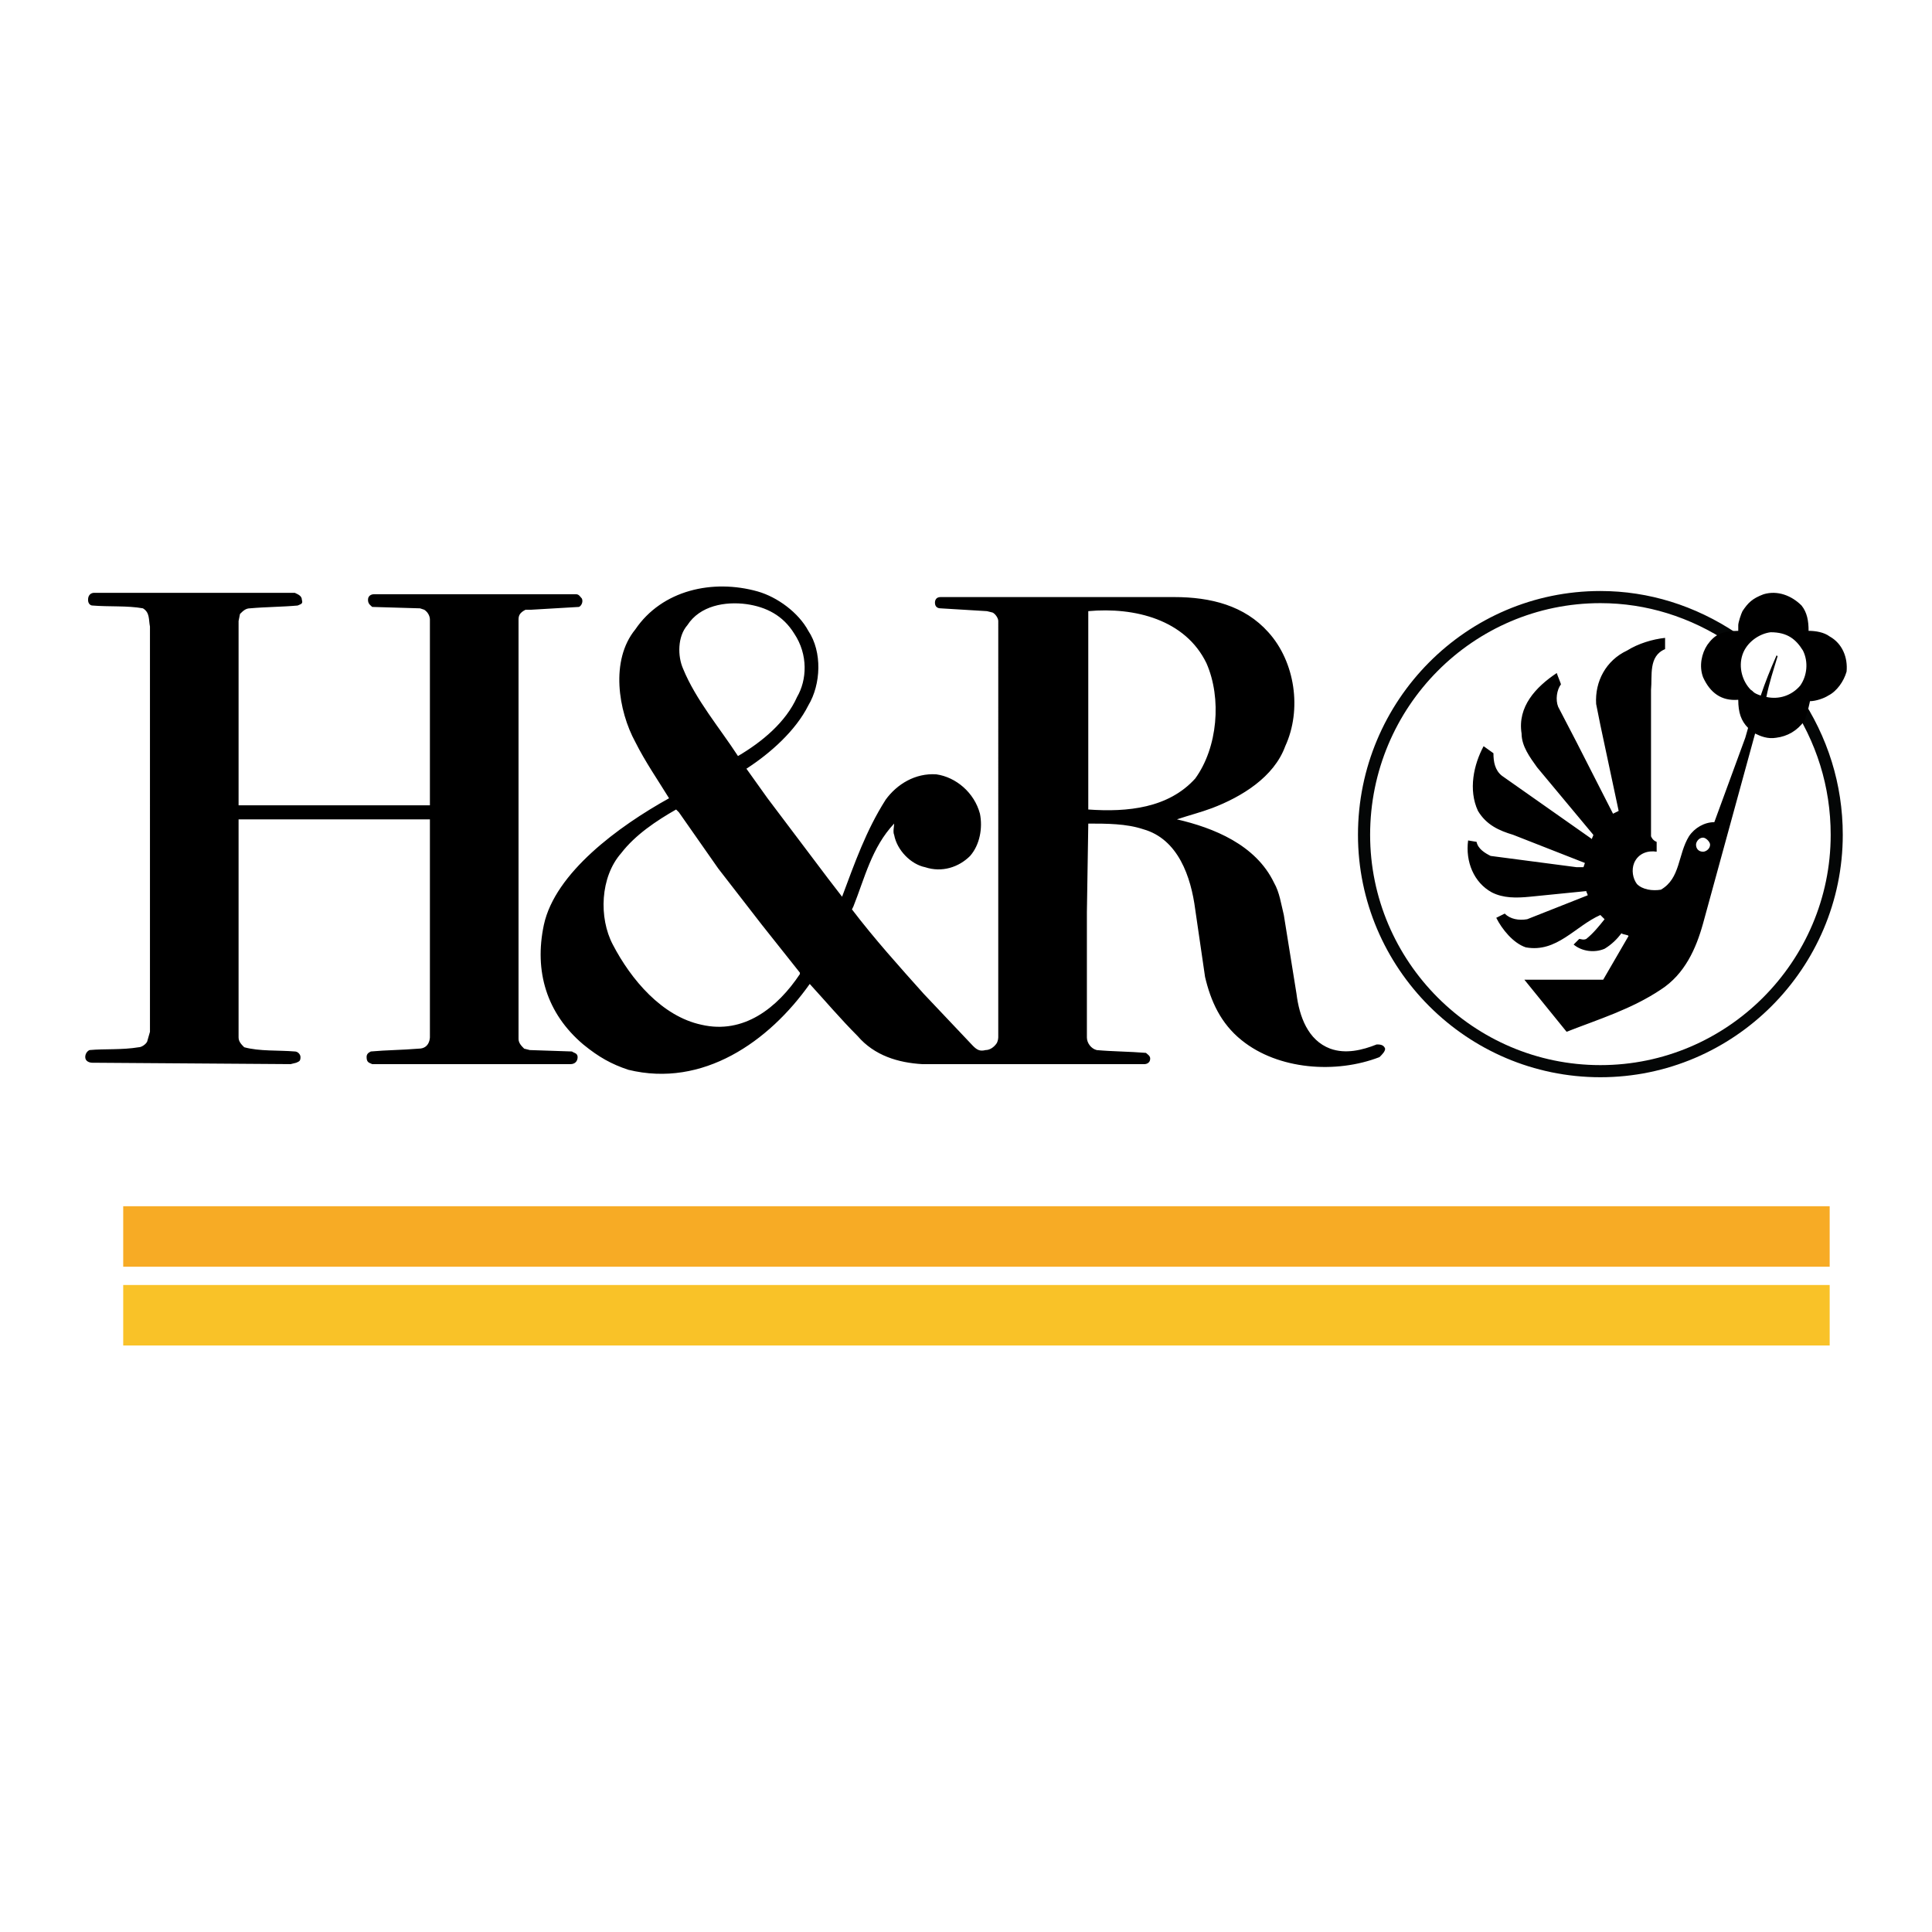
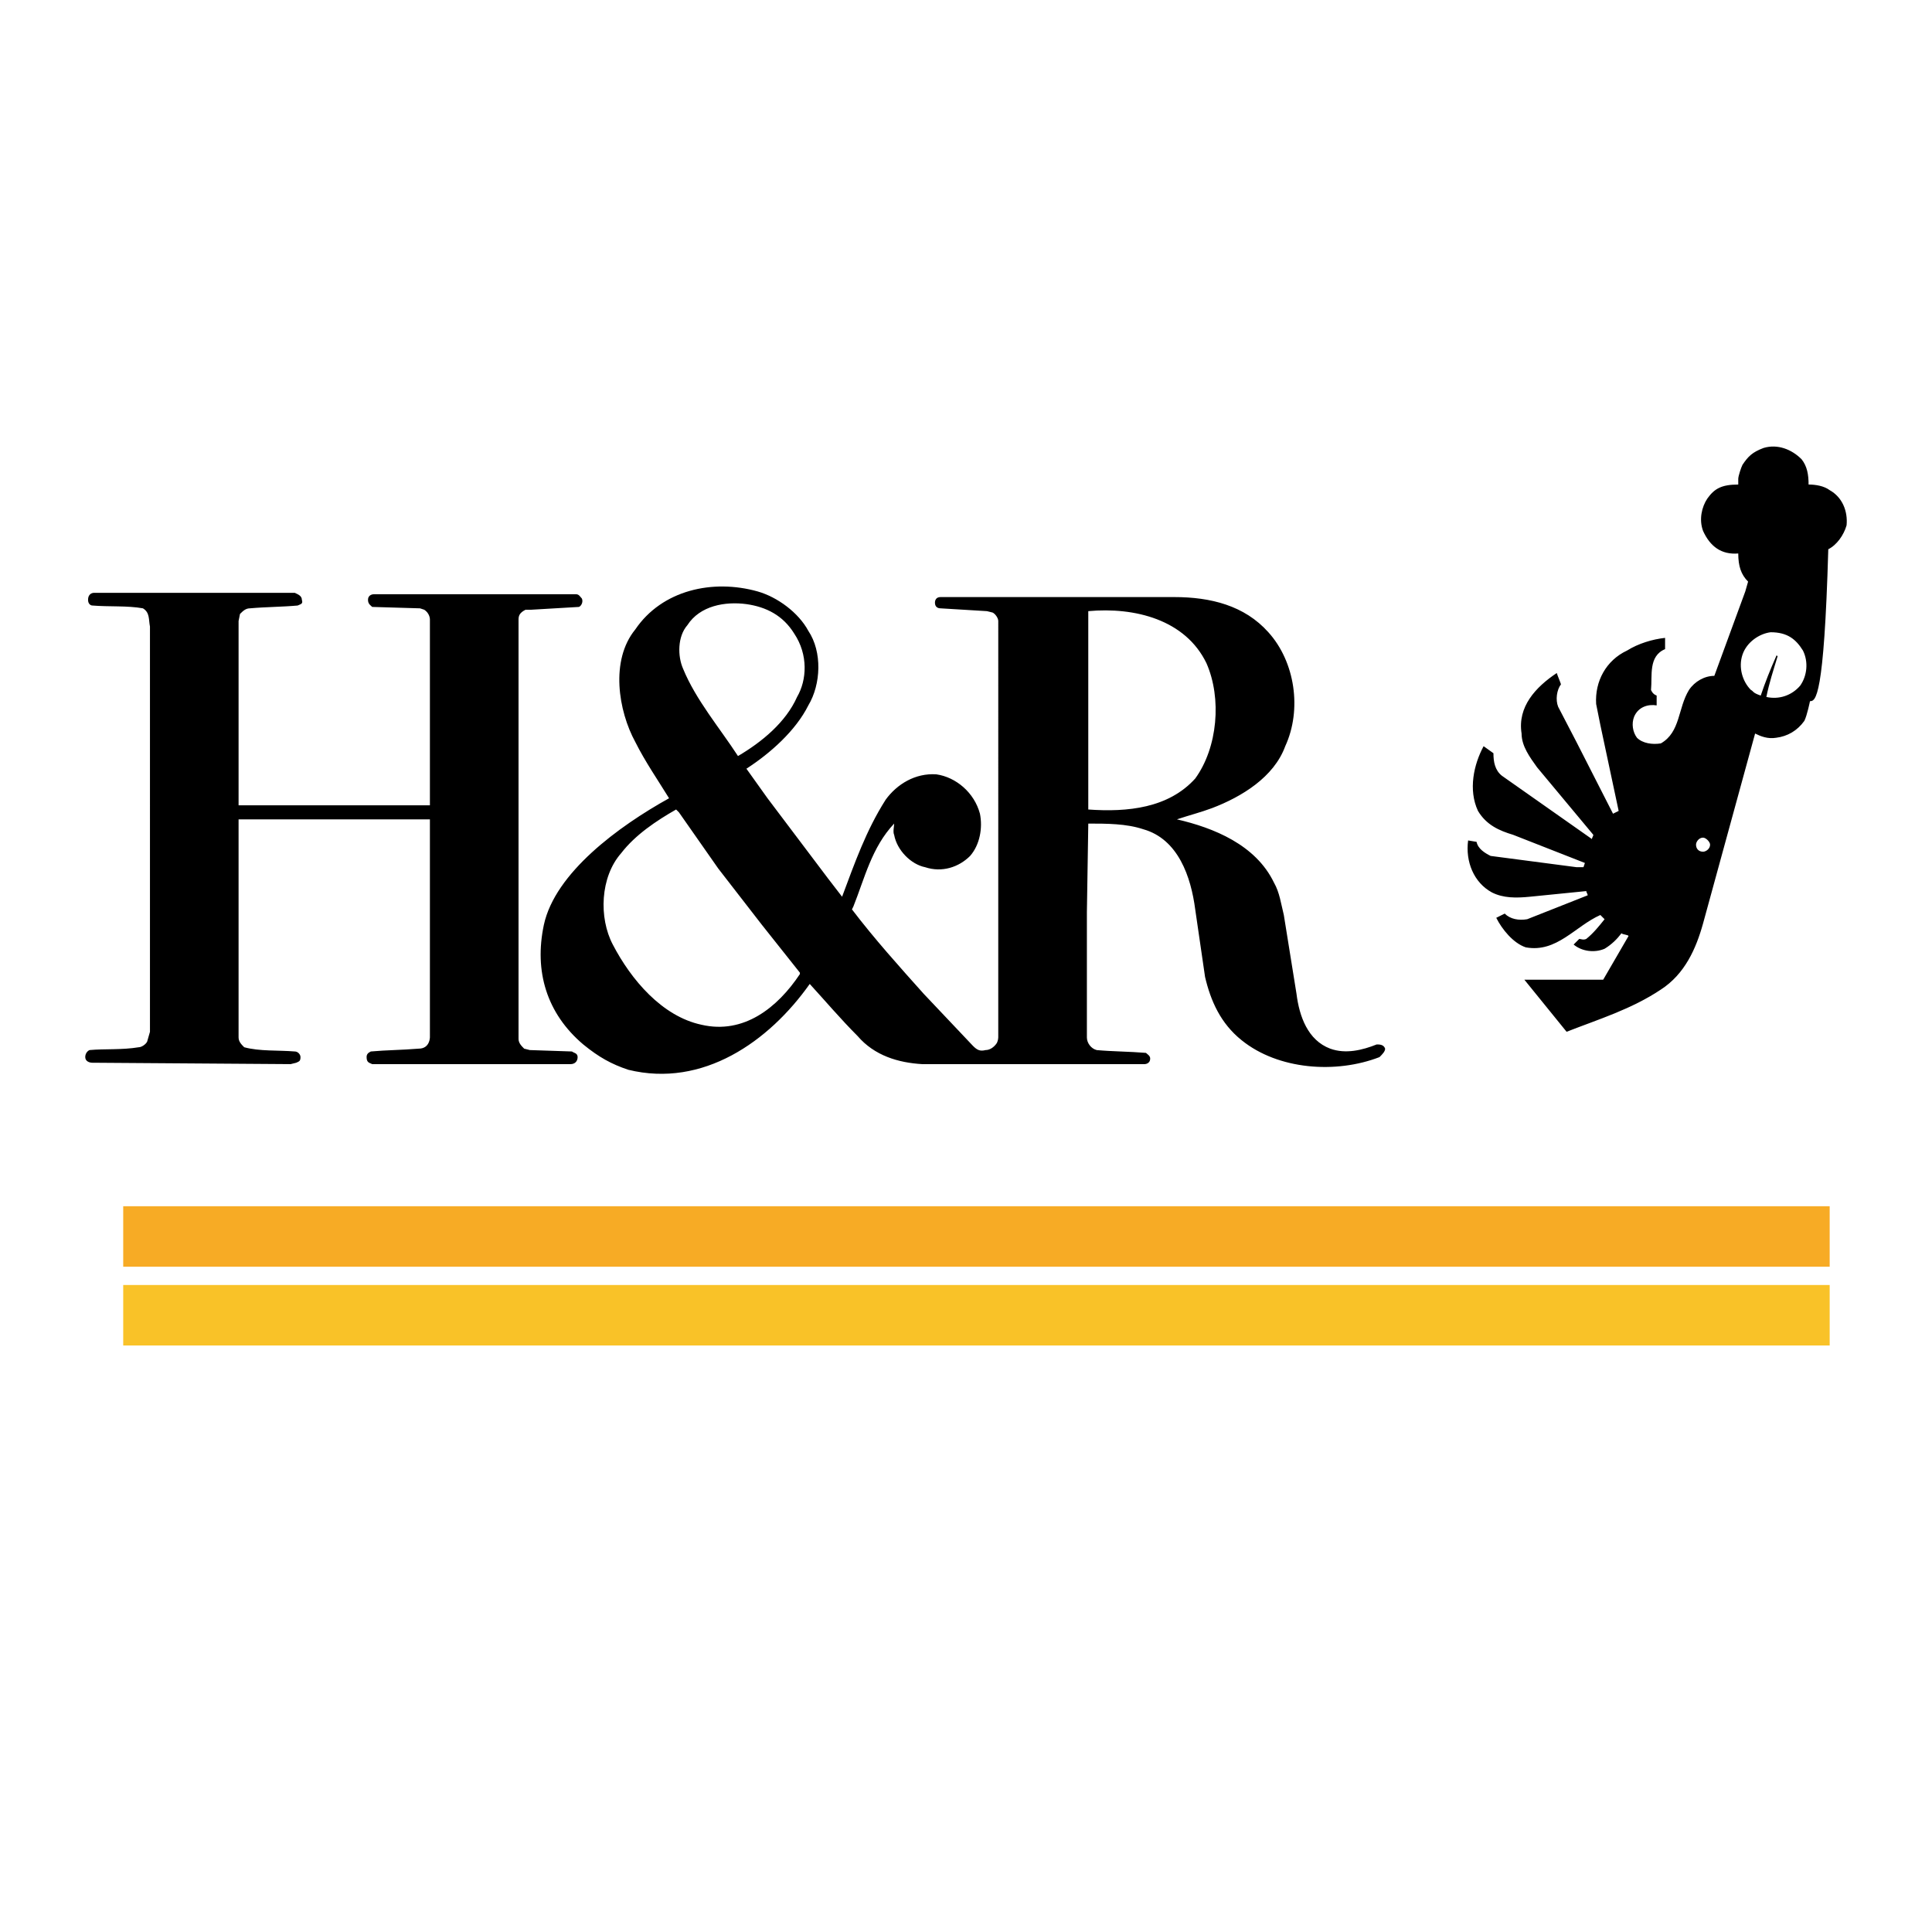
<svg xmlns="http://www.w3.org/2000/svg" version="1.0" id="Layer_1" x="0px" y="0px" width="192.756px" height="192.756px" viewBox="0 0 192.756 192.756" enable-background="new 0 0 192.756 192.756" xml:space="preserve">
  <g>
-     <polygon fill-rule="evenodd" clip-rule="evenodd" fill="#FFFFFF" points="0,0 192.756,0 192.756,192.756 0,192.756 0,0  " />
    <polygon fill-rule="evenodd" clip-rule="evenodd" fill="#F7AB25" points="12.293,120.346 182.547,120.346 182.547,126.381    12.293,126.381 12.293,120.346  " />
    <polygon fill-rule="evenodd" clip-rule="evenodd" fill="#F9C228" points="12.293,128.205 182.547,128.205 182.547,134.24    12.293,134.24 12.293,128.205  " />
-     <path fill="#040606" d="M179.539,69.335c1.388,2.046,2.48,4.285,3.221,6.676c0.712,2.302,1.094,4.741,1.094,7.279   c0,6.641-2.714,12.702-7.106,17.094c-4.37,4.369-10.402,7.092-17.078,7.092c-6.677,0-12.709-2.723-17.078-7.092   c-4.394-4.393-7.107-10.454-7.107-17.094c0-6.701,2.708-12.79,7.092-17.2c4.372-4.397,10.41-7.125,17.094-7.125   c2.447,0,4.796,0.375,7.013,1.059c2.334,0.721,4.521,1.785,6.516,3.116l-0.671,1.002c-1.897-1.266-3.978-2.278-6.2-2.964   c-2.098-0.646-4.328-1.002-6.657-1.002c-6.351,0-12.088,2.591-16.238,6.767c-4.165,4.189-6.737,9.977-6.737,16.349   c0,6.308,2.578,12.066,6.752,16.239c4.151,4.15,9.882,6.736,16.224,6.736c6.341,0,12.071-2.586,16.223-6.736   c4.174-4.173,6.752-9.931,6.752-16.239c0-2.421-0.362-4.741-1.038-6.924c-0.699-2.263-1.741-4.394-3.069-6.35L179.539,69.335   L179.539,69.335z" />
    <path fill-rule="evenodd" clip-rule="evenodd" d="M29.417,59.149c0.281,0.14,0.702,0.281,0.702,0.702   c0.14,0.421-0.141,0.421-0.421,0.562c-1.543,0.14-3.228,0.14-4.772,0.281c-0.421,0-0.702,0.281-0.982,0.561l-0.141,0.702v18.387   h19.089V61.816c0-0.281-0.141-0.702-0.562-0.982l-0.421-0.14l-4.772-0.141c-0.14-0.14-0.421-0.281-0.421-0.702   c0-0.562,0.561-0.562,0.561-0.562h20.212c0.281,0,0.421,0.281,0.561,0.421c0.141,0.281,0,0.702-0.28,0.842l-4.772,0.281h-0.562   c-0.561,0.281-0.702,0.562-0.702,0.982v41.827c0,0.42,0.281,0.701,0.562,0.982l0.562,0.141l4.21,0.141   c0.141,0.139,0.562,0.139,0.562,0.561s-0.281,0.701-0.702,0.701H37.137c-0.281-0.139-0.561-0.139-0.561-0.701   c0-0.281,0.14-0.422,0.421-0.561c1.544-0.141,3.087-0.141,4.772-0.281c1.123,0,1.123-1.123,1.123-1.123c0,0.561,0-21.755,0-21.755   H23.803v21.755c0,0.422,0.281,0.701,0.562,0.982c1.544,0.422,3.369,0.281,5.053,0.422c0.281,0,0.562,0.279,0.562,0.561   c0,0.422-0.14,0.422-0.421,0.562l-0.562,0.139l-19.79-0.139c-0.281,0-0.702-0.141-0.702-0.562c0-0.281,0.141-0.561,0.421-0.701   c1.544-0.141,3.229,0,4.913-0.281c0.28,0,0.701-0.281,0.842-0.561l0.281-0.982V62.518c-0.14-0.702,0-1.404-0.702-1.825   c-1.544-0.281-3.369-0.141-5.053-0.281c-0.141,0-0.421-0.141-0.421-0.562c0-0.702,0.562-0.702,0.562-0.702H29.417L29.417,59.149z" />
-     <path fill-rule="evenodd" clip-rule="evenodd" d="M80.647,62.939c1.404,2.105,1.263,5.333,0,7.439   c-1.263,2.526-3.79,4.772-6.176,6.316l2.105,2.948l6.035,8l1.404,1.825c1.263-3.369,2.386-6.597,4.351-9.685   c1.123-1.544,2.948-2.667,5.053-2.526c1.965,0.281,3.79,1.825,4.351,3.93c0.281,1.404,0,3.088-0.982,4.211   c-1.123,1.123-2.807,1.684-4.491,1.123c-1.404-0.281-2.807-1.685-3.088-3.229c-0.14-0.281,0-0.842,0-1.123   c-2.246,2.386-2.947,5.474-4.07,8.281l-0.14,0.281c2.246,2.948,4.772,5.755,7.158,8.421l4.913,5.193   c0.421,0.422,0.701,0.562,1.263,0.422c0.422,0,0.843-0.281,1.123-0.703c0,0,0.141-0.279,0.141-0.561V61.957   c0-0.281-0.28-0.702-0.562-0.842l-0.562-0.14l-4.632-0.281c-0.28,0-0.561-0.141-0.561-0.562c0-0.281,0.14-0.562,0.561-0.562h23.3   c3.649,0,7.018,0.842,9.403,3.509c2.667,2.948,3.369,7.72,1.685,11.369c-1.123,3.088-4.351,5.053-7.299,6.176   c-1.122,0.421-2.245,0.702-3.509,1.123c3.649,0.842,7.86,2.526,9.685,6.316c0.562,0.983,0.702,2.106,0.982,3.229l1.264,7.859   c0.28,2.246,1.123,4.633,3.368,5.475c1.544,0.561,3.229,0.141,4.632-0.422c0.281,0,0.702,0,0.843,0.422   c0,0.281-0.281,0.561-0.562,0.842c-4.352,1.684-10.106,1.264-13.755-1.684c-2.105-1.686-3.088-3.93-3.649-6.316l-0.982-6.737   c-0.421-3.228-1.685-7.018-5.193-8c-1.685-0.562-3.649-0.562-5.475-0.562l-0.14,8.842v12.492c0,0.561,0.421,1.123,0.982,1.264   c1.544,0.141,3.228,0.141,4.912,0.279c0.141,0.141,0.421,0.281,0.421,0.562c0,0.561-0.561,0.561-0.561,0.561H92.016   c-2.386-0.139-4.772-0.842-6.456-2.807c-1.684-1.684-3.228-3.508-4.772-5.193c-4.07,5.756-10.667,10.387-18.106,8.562   c-1.684-0.562-2.947-1.264-4.491-2.527c-3.649-3.088-4.913-7.298-3.93-11.93c1.123-5.193,7.439-9.825,12.492-12.632   c-1.123-1.825-2.386-3.649-3.369-5.614c-1.685-3.088-2.527-8.141,0-11.229c2.667-3.93,7.719-5.053,12.211-3.79   C77.56,59.57,79.665,61.114,80.647,62.939L80.647,62.939z M79.244,63.22c1.403,2.105,1.263,4.632,0.28,6.316   c-1.123,2.527-3.509,4.492-5.895,5.895c-1.825-2.807-4.211-5.614-5.474-8.702c-0.562-1.263-0.562-3.228,0.421-4.351   c1.263-1.965,3.79-2.386,5.895-2.105C76.437,60.553,78.121,61.395,79.244,63.22L79.244,63.22z M120.368,66.167   c1.544,3.509,1.123,8.421-1.122,11.509c-2.667,2.948-6.737,3.369-10.668,3.088v-19.79C113.21,60.553,118.264,61.816,120.368,66.167   L120.368,66.167z M71.665,86.659l4.351,5.614l3.79,4.772v0.14c-2.246,3.369-5.614,6.035-9.825,5.053   c-3.93-0.842-7.018-4.49-8.842-8c-1.404-2.667-1.264-6.737,0.842-9.124c1.404-1.825,3.509-3.228,5.474-4.351l0.281,0.281   L71.665,86.659L71.665,86.659z M179.88,64.904c0.562,1.123,0.421,2.527-0.28,3.509c-0.843,0.982-2.105,1.403-3.369,1.123   c0.281-1.404,0.702-2.667,1.123-4.07c0,0-0.141-0.141-0.141,0c-0.562,1.263-1.123,2.667-1.544,3.93   c-0.842-0.281-0.701-0.421-0.982-0.562c-0.842-0.842-1.263-2.246-0.842-3.509c0.421-1.263,1.685-2.105,2.807-2.246   C178.336,63.079,179.179,63.781,179.88,64.904L179.88,64.904z M169.213,84.273c0-0.28,0.28-0.702,0.702-0.702   c0.28,0,0.701,0.421,0.701,0.702c0,0.421-0.421,0.702-0.701,0.702C169.493,84.975,169.213,84.694,169.213,84.273L169.213,84.273z    M180.582,69.957c0,0-0.281,1.404-0.562,1.965c-0.702,0.982-1.685,1.544-2.808,1.684c-0.842,0.141-1.544-0.14-2.105-0.421   l-5.192,18.948c-0.702,2.526-1.825,5.052-4.211,6.597c-2.947,1.965-6.176,2.947-9.404,4.211l-4.211-5.193h7.86l2.526-4.352   c0-0.141-0.562-0.141-0.702-0.281c-0.421,0.562-0.982,1.123-1.684,1.544c-0.982,0.421-2.246,0.281-3.088-0.421l0.562-0.562   c0.14,0,0.421,0.14,0.701,0c0.702-0.562,1.264-1.263,1.825-1.965l-0.421-0.421c-2.527,1.123-4.352,3.79-7.439,3.228   c-1.263-0.421-2.386-1.825-2.947-2.947l0.842-0.421c0.562,0.561,1.403,0.702,2.246,0.561l6.035-2.386   c0-0.14-0.141-0.281-0.141-0.421l-5.614,0.562c-1.403,0.141-2.666,0.141-3.789-0.421c-1.825-0.983-2.667-3.088-2.387-5.193   l0.843,0.141c0.14,0.702,0.842,1.123,1.403,1.403l8.562,1.123h0.702l0.141-0.421l-7.158-2.807c-1.404-0.421-2.667-0.982-3.51-2.386   c-0.982-2.105-0.421-4.632,0.562-6.457l0.982,0.702c0,0.842,0.14,1.685,0.842,2.246l8.982,6.316c0-0.141,0.141-0.281,0.141-0.421   l-5.614-6.737c-0.702-0.983-1.544-2.105-1.544-3.369c-0.421-2.667,1.403-4.632,3.509-6.036c0.141,0.421,0.281,0.702,0.421,1.123   c-0.421,0.562-0.562,1.544-0.28,2.246l1.824,3.509l3.649,7.158l0.562-0.28l-1.824-8.562l-0.422-2.105   c-0.14-2.246,0.983-4.352,3.088-5.334c1.123-0.702,2.526-1.123,3.79-1.263v1.123c-1.685,0.702-1.264,2.667-1.403,4.07v14.597   c0,0,0.14,0.421,0.562,0.562c0,0,0,0.562,0,0.982c-0.843-0.141-1.825,0.14-2.246,1.123c-0.28,0.702-0.141,1.544,0.281,2.105   c0.561,0.562,1.543,0.702,2.386,0.562c1.965-1.123,1.685-3.509,2.807-5.333c0.562-0.842,1.544-1.404,2.526-1.404l3.088-8.421   l0.281-0.982c-0.702-0.702-0.982-1.544-0.982-2.807c-1.685,0.14-2.808-0.702-3.509-2.246c-0.422-1.123-0.141-2.386,0.421-3.229   c0.701-0.982,1.403-1.403,3.088-1.403v-0.562c0-0.281,0.28-1.123,0.421-1.403c0.562-0.842,0.982-1.263,2.105-1.685   c1.403-0.421,2.807,0.141,3.789,1.123c0.562,0.702,0.702,1.544,0.702,2.526c0.702,0,1.544,0.14,2.105,0.562   c1.263,0.702,1.824,2.105,1.685,3.509c-0.281,0.982-0.982,1.965-1.825,2.386C181.985,69.676,181.144,69.957,180.582,69.957h0.28   H180.582L180.582,69.957z" />
+     <path fill-rule="evenodd" clip-rule="evenodd" d="M80.647,62.939c1.404,2.105,1.263,5.333,0,7.439   c-1.263,2.526-3.79,4.772-6.176,6.316l2.105,2.948l6.035,8l1.404,1.825c1.263-3.369,2.386-6.597,4.351-9.685   c1.123-1.544,2.948-2.667,5.053-2.526c1.965,0.281,3.79,1.825,4.351,3.93c0.281,1.404,0,3.088-0.982,4.211   c-1.123,1.123-2.807,1.684-4.491,1.123c-1.404-0.281-2.807-1.685-3.088-3.229c-0.14-0.281,0-0.842,0-1.123   c-2.246,2.386-2.947,5.474-4.07,8.281l-0.14,0.281c2.246,2.948,4.772,5.755,7.158,8.421l4.913,5.193   c0.421,0.422,0.701,0.562,1.263,0.422c0.422,0,0.843-0.281,1.123-0.703c0,0,0.141-0.279,0.141-0.561V61.957   c0-0.281-0.28-0.702-0.562-0.842l-0.562-0.14l-4.632-0.281c-0.28,0-0.561-0.141-0.561-0.562c0-0.281,0.14-0.562,0.561-0.562h23.3   c3.649,0,7.018,0.842,9.403,3.509c2.667,2.948,3.369,7.72,1.685,11.369c-1.123,3.088-4.351,5.053-7.299,6.176   c-1.122,0.421-2.245,0.702-3.509,1.123c3.649,0.842,7.86,2.526,9.685,6.316c0.562,0.983,0.702,2.106,0.982,3.229l1.264,7.859   c0.28,2.246,1.123,4.633,3.368,5.475c1.544,0.561,3.229,0.141,4.632-0.422c0.281,0,0.702,0,0.843,0.422   c0,0.281-0.281,0.561-0.562,0.842c-4.352,1.684-10.106,1.264-13.755-1.684c-2.105-1.686-3.088-3.93-3.649-6.316l-0.982-6.737   c-0.421-3.228-1.685-7.018-5.193-8c-1.685-0.562-3.649-0.562-5.475-0.562l-0.14,8.842v12.492c0,0.561,0.421,1.123,0.982,1.264   c1.544,0.141,3.228,0.141,4.912,0.279c0.141,0.141,0.421,0.281,0.421,0.562c0,0.561-0.561,0.561-0.561,0.561H92.016   c-2.386-0.139-4.772-0.842-6.456-2.807c-1.684-1.684-3.228-3.508-4.772-5.193c-4.07,5.756-10.667,10.387-18.106,8.562   c-1.684-0.562-2.947-1.264-4.491-2.527c-3.649-3.088-4.913-7.298-3.93-11.93c1.123-5.193,7.439-9.825,12.492-12.632   c-1.123-1.825-2.386-3.649-3.369-5.614c-1.685-3.088-2.527-8.141,0-11.229c2.667-3.93,7.719-5.053,12.211-3.79   C77.56,59.57,79.665,61.114,80.647,62.939L80.647,62.939z M79.244,63.22c1.403,2.105,1.263,4.632,0.28,6.316   c-1.123,2.527-3.509,4.492-5.895,5.895c-1.825-2.807-4.211-5.614-5.474-8.702c-0.562-1.263-0.562-3.228,0.421-4.351   c1.263-1.965,3.79-2.386,5.895-2.105C76.437,60.553,78.121,61.395,79.244,63.22L79.244,63.22z M120.368,66.167   c1.544,3.509,1.123,8.421-1.122,11.509c-2.667,2.948-6.737,3.369-10.668,3.088v-19.79C113.21,60.553,118.264,61.816,120.368,66.167   L120.368,66.167z M71.665,86.659l4.351,5.614l3.79,4.772v0.14c-2.246,3.369-5.614,6.035-9.825,5.053   c-3.93-0.842-7.018-4.49-8.842-8c-1.404-2.667-1.264-6.737,0.842-9.124c1.404-1.825,3.509-3.228,5.474-4.351l0.281,0.281   L71.665,86.659L71.665,86.659z M179.88,64.904c0.562,1.123,0.421,2.527-0.28,3.509c-0.843,0.982-2.105,1.403-3.369,1.123   c0.281-1.404,0.702-2.667,1.123-4.07c0,0-0.141-0.141-0.141,0c-0.562,1.263-1.123,2.667-1.544,3.93   c-0.842-0.281-0.701-0.421-0.982-0.562c-0.842-0.842-1.263-2.246-0.842-3.509c0.421-1.263,1.685-2.105,2.807-2.246   C178.336,63.079,179.179,63.781,179.88,64.904L179.88,64.904z M169.213,84.273c0-0.28,0.28-0.702,0.702-0.702   c0.28,0,0.701,0.421,0.701,0.702c0,0.421-0.421,0.702-0.701,0.702C169.493,84.975,169.213,84.694,169.213,84.273L169.213,84.273z    M180.582,69.957c0,0-0.281,1.404-0.562,1.965c-0.702,0.982-1.685,1.544-2.808,1.684c-0.842,0.141-1.544-0.14-2.105-0.421   l-5.192,18.948c-0.702,2.526-1.825,5.052-4.211,6.597c-2.947,1.965-6.176,2.947-9.404,4.211l-4.211-5.193h7.86l2.526-4.352   c0-0.141-0.562-0.141-0.702-0.281c-0.421,0.562-0.982,1.123-1.684,1.544c-0.982,0.421-2.246,0.281-3.088-0.421l0.562-0.562   c0.14,0,0.421,0.14,0.701,0c0.702-0.562,1.264-1.263,1.825-1.965l-0.421-0.421c-2.527,1.123-4.352,3.79-7.439,3.228   c-1.263-0.421-2.386-1.825-2.947-2.947l0.842-0.421c0.562,0.561,1.403,0.702,2.246,0.561l6.035-2.386   c0-0.14-0.141-0.281-0.141-0.421l-5.614,0.562c-1.403,0.141-2.666,0.141-3.789-0.421c-1.825-0.983-2.667-3.088-2.387-5.193   l0.843,0.141c0.14,0.702,0.842,1.123,1.403,1.403l8.562,1.123h0.702l0.141-0.421l-7.158-2.807c-1.404-0.421-2.667-0.982-3.51-2.386   c-0.982-2.105-0.421-4.632,0.562-6.457l0.982,0.702c0,0.842,0.14,1.685,0.842,2.246l8.982,6.316c0-0.141,0.141-0.281,0.141-0.421   l-5.614-6.737c-0.702-0.983-1.544-2.105-1.544-3.369c-0.421-2.667,1.403-4.632,3.509-6.036c0.141,0.421,0.281,0.702,0.421,1.123   c-0.421,0.562-0.562,1.544-0.28,2.246l1.824,3.509l3.649,7.158l0.562-0.28l-1.824-8.562l-0.422-2.105   c-0.14-2.246,0.983-4.352,3.088-5.334c1.123-0.702,2.526-1.123,3.79-1.263v1.123c-1.685,0.702-1.264,2.667-1.403,4.07c0,0,0.14,0.421,0.562,0.562c0,0,0,0.562,0,0.982c-0.843-0.141-1.825,0.14-2.246,1.123c-0.28,0.702-0.141,1.544,0.281,2.105   c0.561,0.562,1.543,0.702,2.386,0.562c1.965-1.123,1.685-3.509,2.807-5.333c0.562-0.842,1.544-1.404,2.526-1.404l3.088-8.421   l0.281-0.982c-0.702-0.702-0.982-1.544-0.982-2.807c-1.685,0.14-2.808-0.702-3.509-2.246c-0.422-1.123-0.141-2.386,0.421-3.229   c0.701-0.982,1.403-1.403,3.088-1.403v-0.562c0-0.281,0.28-1.123,0.421-1.403c0.562-0.842,0.982-1.263,2.105-1.685   c1.403-0.421,2.807,0.141,3.789,1.123c0.562,0.702,0.702,1.544,0.702,2.526c0.702,0,1.544,0.14,2.105,0.562   c1.263,0.702,1.824,2.105,1.685,3.509c-0.281,0.982-0.982,1.965-1.825,2.386C181.985,69.676,181.144,69.957,180.582,69.957h0.28   H180.582L180.582,69.957z" />
  </g>
</svg>